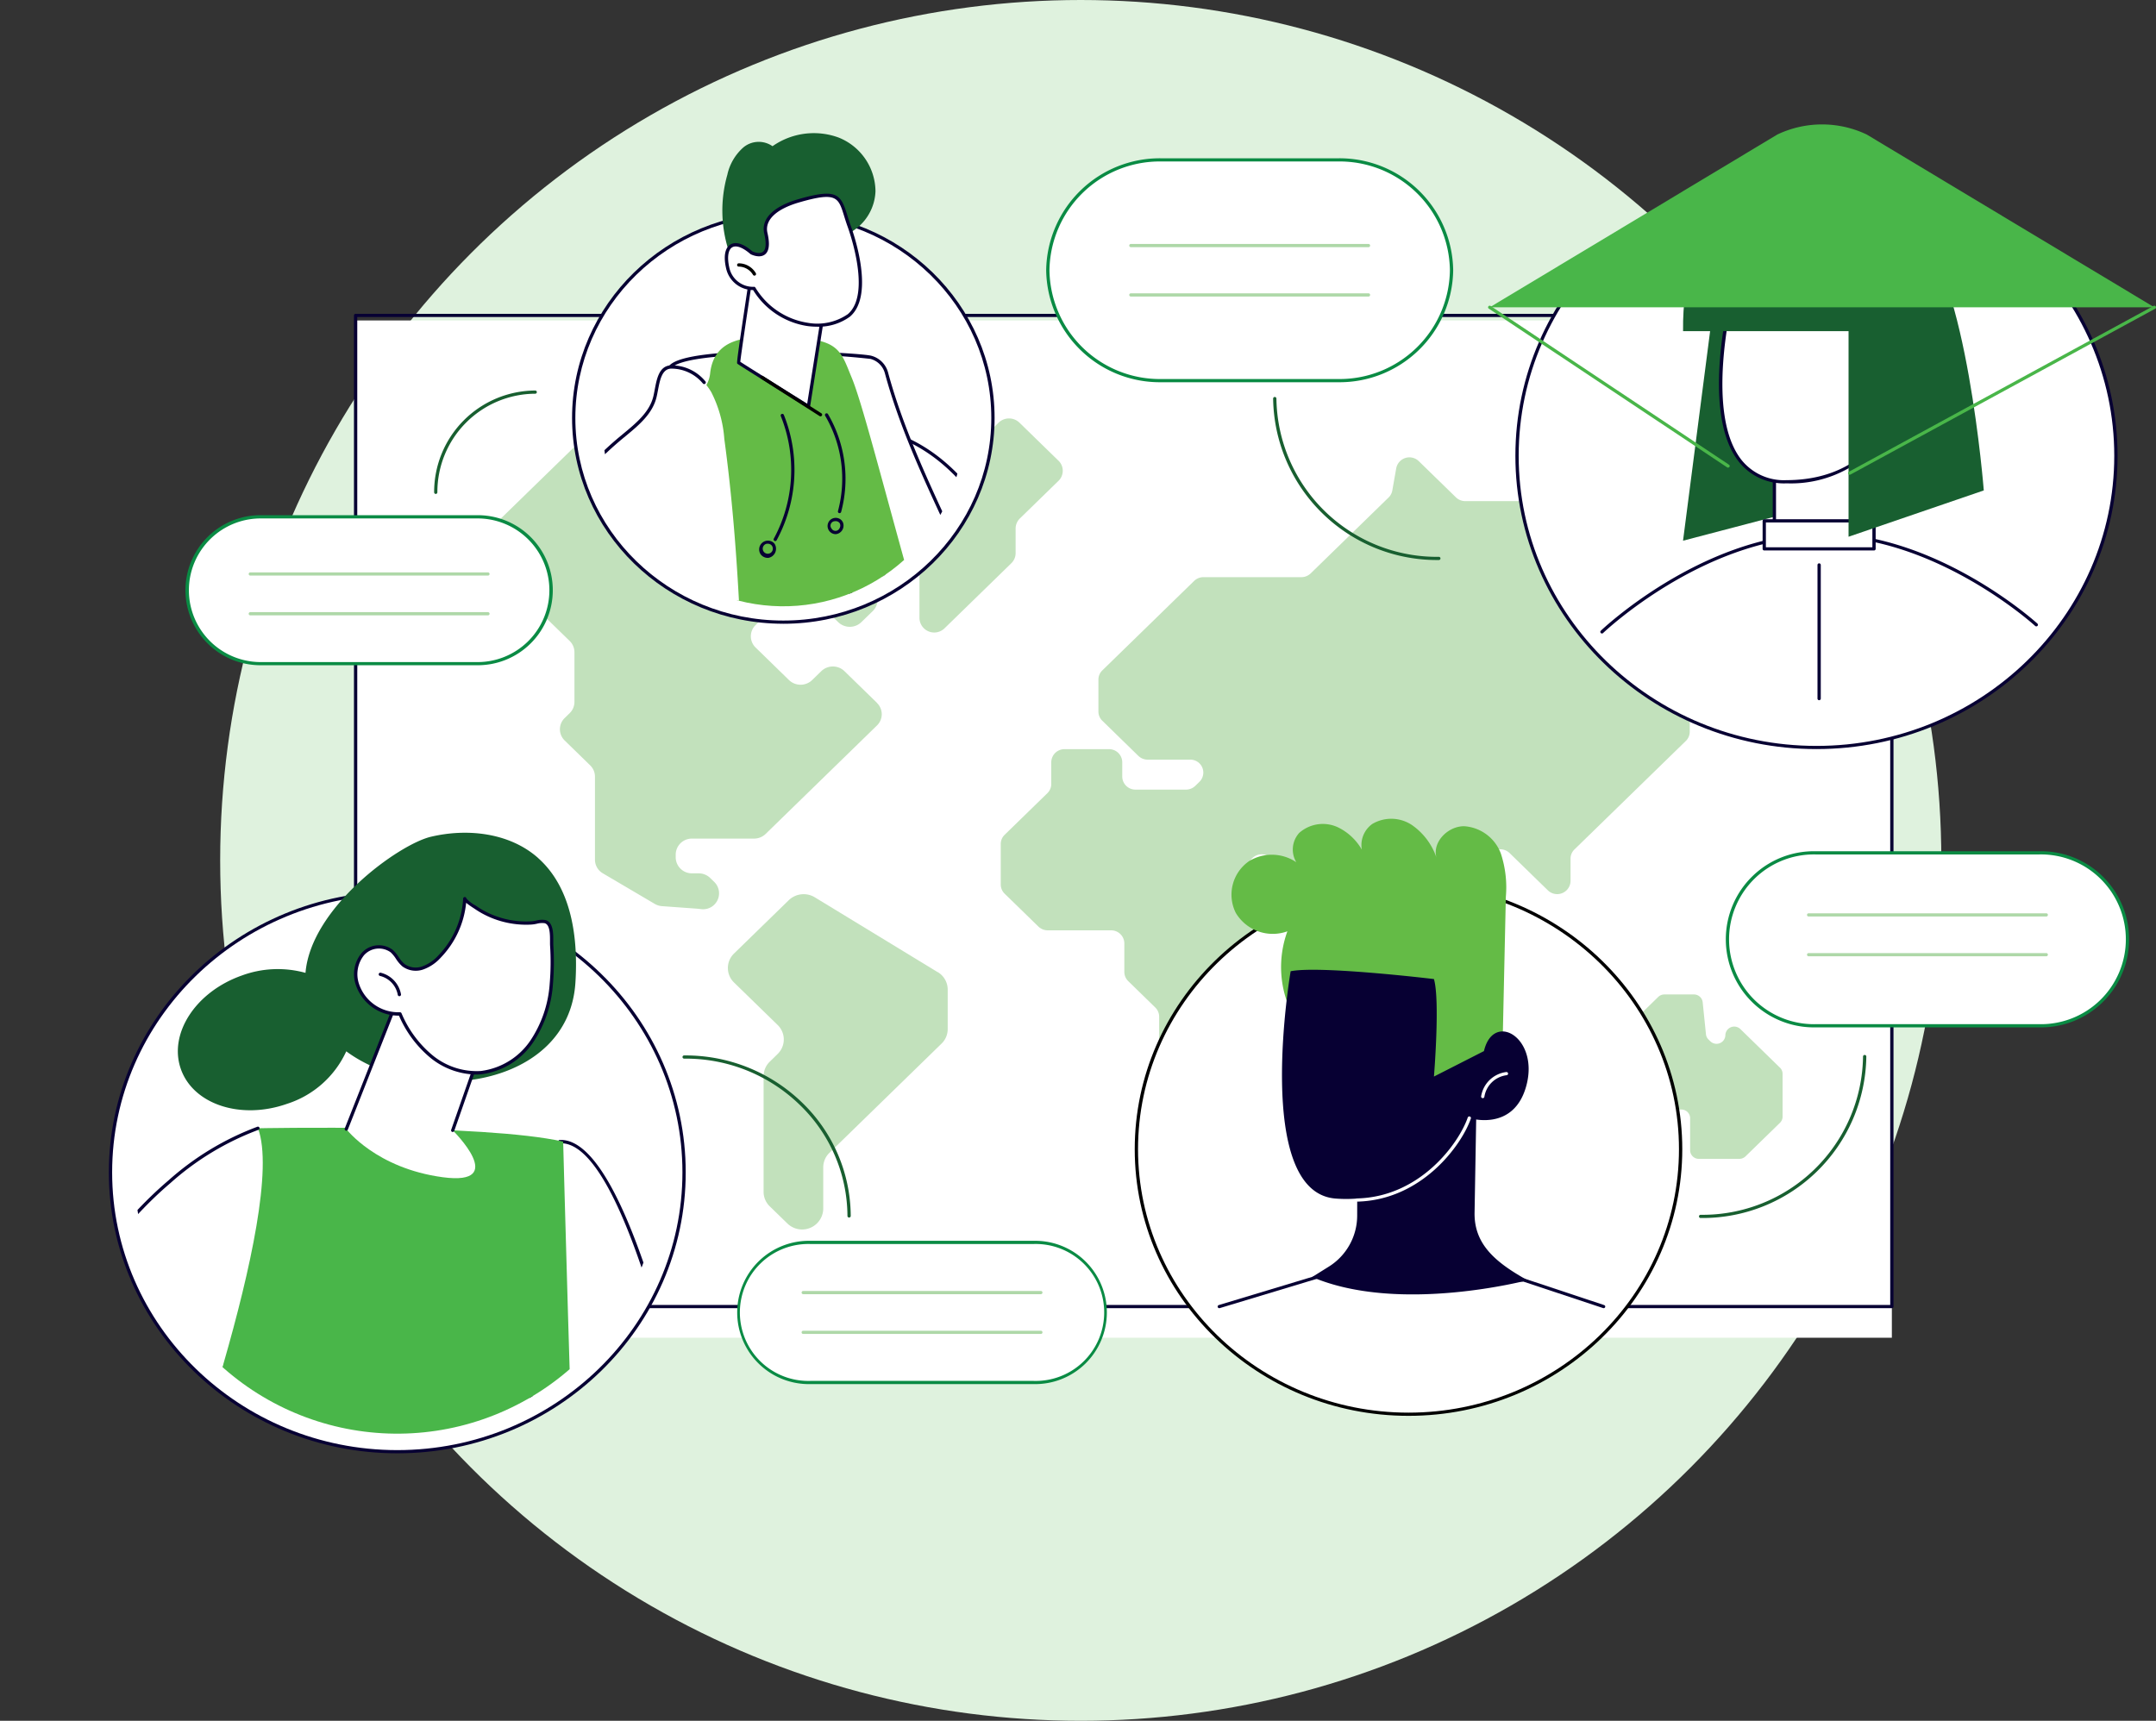
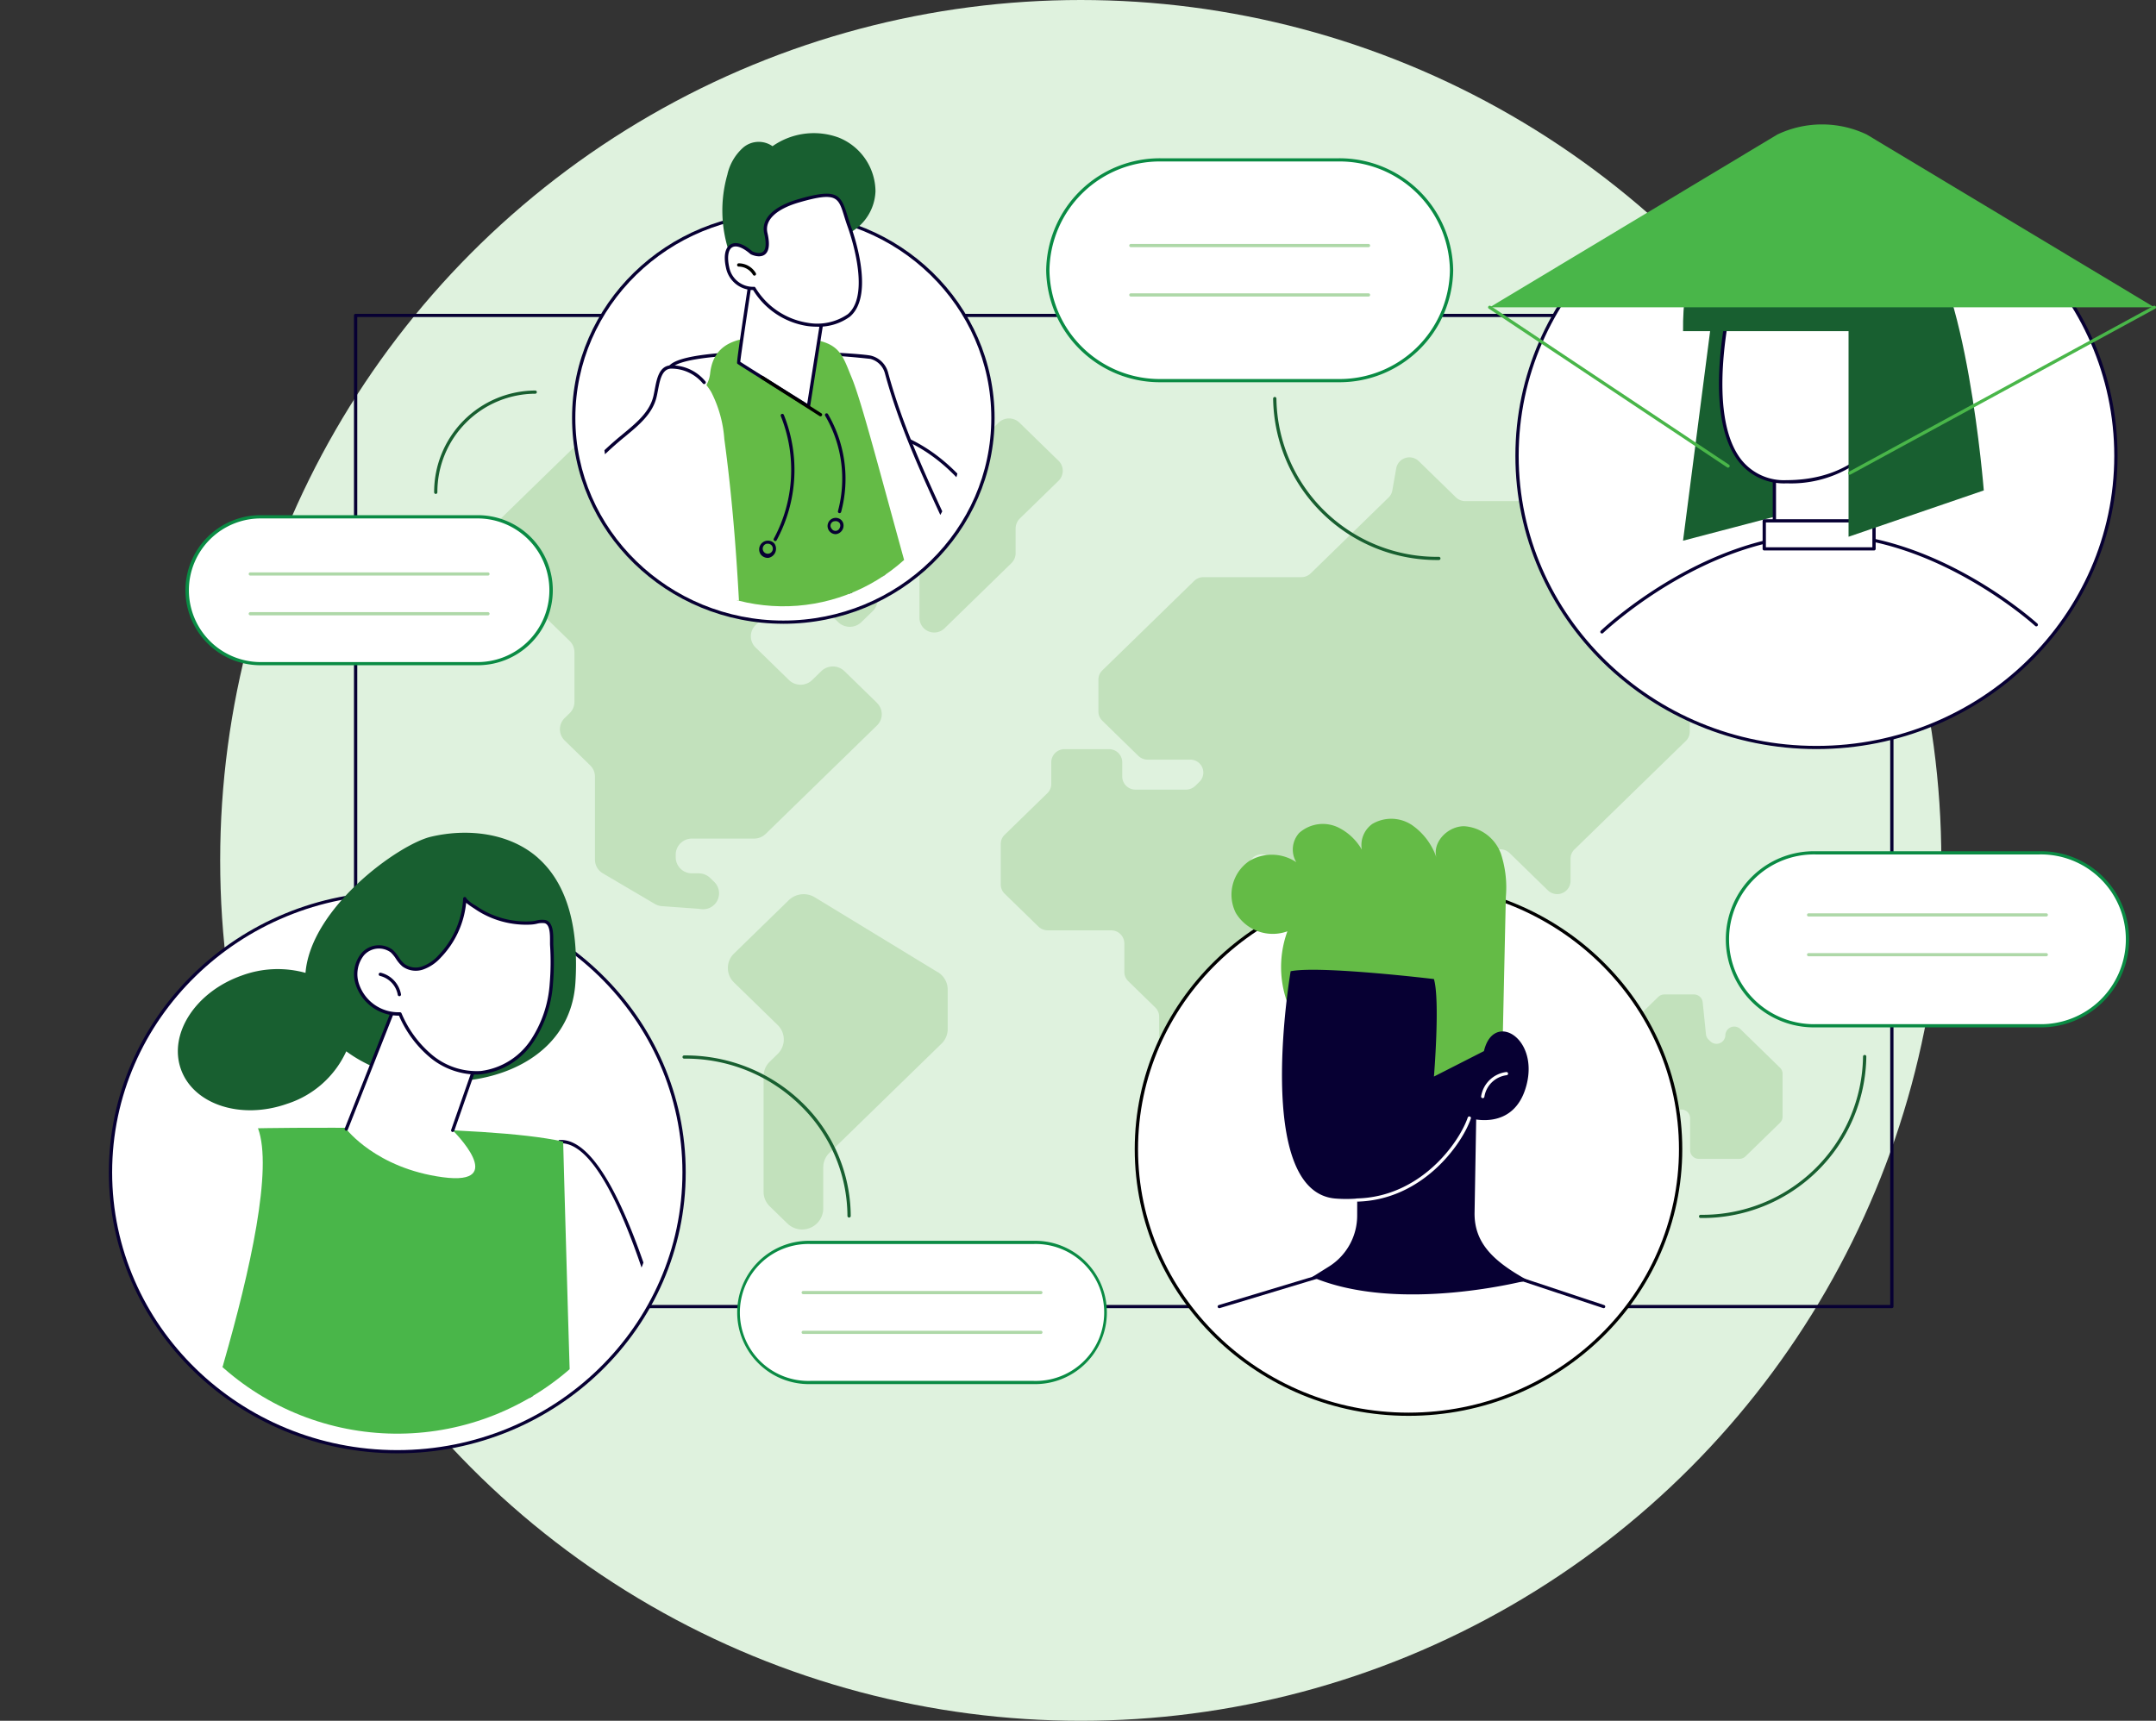
<svg xmlns="http://www.w3.org/2000/svg" id="CONEXOES" width="245.52" height="196" viewBox="0 0 245.52 196">
  <rect x="0" y="0" width="245.52" height="196" fill="#333333" stroke="none" />
  <defs>
    <clipPath id="clip-path">
      <rect id="Rectangle_25230" data-name="Rectangle 25230" width="245.52" height="181.828" fill="none" />
    </clipPath>
    <clipPath id="clip-path-2">
      <path id="Path_46364" data-name="Path 46364" d="M136.459,0V21.293a20.565,20.565,0,1,0,32.223.5V0Z" transform="translate(-131.81)" fill="none" />
    </clipPath>
    <clipPath id="clip-path-4">
      <path id="Path_46399" data-name="Path 46399" d="M32.757,145.58v33a29.915,29.915,0,1,0,47.969-7.222V145.58Z" transform="translate(-29.441 -145.58)" fill="none" />
    </clipPath>
  </defs>
  <circle id="Ellipse_231" data-name="Ellipse 231" cx="98" cy="98" r="98" transform="translate(25.073)" fill="#dff2de" />
  <g id="Group_75594" data-name="Group 75594" transform="translate(0 14.172)">
-     <rect id="Rectangle_25229" data-name="Rectangle 25229" width="174.943" height="115.87" transform="translate(40.497 22.327)" fill="#fff" />
    <g id="Group_75429" data-name="Group 75429">
      <g id="Group_75428" data-name="Group 75428" clip-path="url(#clip-path)">
        <path id="Path_46317" data-name="Path 46317" d="M252.538,155.772H77.595a.184.184,0,0,1-.187-.182V42.7a.184.184,0,0,1,.187-.182H252.538a.184.184,0,0,1,.187.182V155.59a.184.184,0,0,1-.187.182m-174.756-.364H252.351V42.88H77.782Z" transform="translate(-37.098 -20.945)" fill="#070033" />
        <path id="Path_46318" data-name="Path 46318" d="M306.649,75.621h-8.341a1.538,1.538,0,0,0-1.073.433L293.9,79.3a1.536,1.536,0,0,1-1.073.433H271.754a1.537,1.537,0,0,1-1.073-.433l-4.227-4.119a1.529,1.529,0,0,0-2.568.795l-.45,2.548a1.462,1.462,0,0,1-.422.794l-8.869,8.641a1.536,1.536,0,0,1-1.073.433H241.937a1.539,1.539,0,0,0-1.073.433L230.413,99.013a1.459,1.459,0,0,0-.444,1.045V103.7a1.459,1.459,0,0,0,.444,1.045l4.1,4a1.538,1.538,0,0,0,1.073.433h4.816a1.473,1.473,0,0,1,1.072,2.523l-.469.457a1.535,1.535,0,0,1-1.072.433H234.2a1.5,1.5,0,0,1-1.517-1.478v-1.651a1.5,1.5,0,0,0-1.517-1.478h-5.049a1.5,1.5,0,0,0-1.517,1.478v2.491a1.459,1.459,0,0,1-.444,1.045l-4.865,4.739a1.46,1.46,0,0,0-.444,1.045V123.4a1.46,1.46,0,0,0,.444,1.045l3.84,3.741a1.539,1.539,0,0,0,1.073.433h7.2a1.5,1.5,0,0,1,1.517,1.478v3.262a1.459,1.459,0,0,0,.444,1.045l3.075,3a1.457,1.457,0,0,1,.445,1.045v8.212a1.5,1.5,0,0,0,1.517,1.478h2.124a1.539,1.539,0,0,0,1.073-.433l7.233-7.047a1.459,1.459,0,0,0,.444-1.045v-5.131a1.459,1.459,0,0,1,.444-1.045l2.965-2.888a1.474,1.474,0,0,0-1.073-2.523,1.538,1.538,0,0,1-1.073-.433l-3.052-2.974a1.459,1.459,0,0,1-.444-1.045v-2.133a1.522,1.522,0,0,1,2.59-1.045l2.92,2.846a1.539,1.539,0,0,0,1.073.433h1.708a1.5,1.5,0,0,0,1.517-1.478v-.713a1.5,1.5,0,0,1,1.517-1.478h4.422a1.539,1.539,0,0,1,1.073.433l4,3.9a1.545,1.545,0,0,0,2.145,0l4.641-4.522a1.545,1.545,0,0,1,2.145,0l4.35,4.238a1.522,1.522,0,0,0,2.59-1.045v-2.56a1.459,1.459,0,0,1,.444-1.045l12.684-12.358a1.459,1.459,0,0,0,.445-1.045V99.9a1.5,1.5,0,0,0-1.517-1.478h-2.308a1.5,1.5,0,0,1-1.517-1.478V95.195a1.459,1.459,0,0,1,.444-1.045l3.008-2.931a1.522,1.522,0,0,1,2.59,1.045v1.621a1.459,1.459,0,0,0,.444,1.045l2.22,2.163a1.522,1.522,0,0,0,2.59-1.045V91.184a1.459,1.459,0,0,1,.445-1.045l4.015-3.912a1.459,1.459,0,0,0,.444-1.045V77.1a1.5,1.5,0,0,0-1.517-1.478" transform="translate(-104.884 -36.825)" fill="#c2e1bc" />
        <path id="Path_46319" data-name="Path 46319" d="M369.225,203.669l-4.511-4.4a1.008,1.008,0,0,0-1.714.692,1.007,1.007,0,0,1-1.714.692l-.206-.2a.967.967,0,0,1-.289-.594l-.375-3.658a1,1,0,0,0-1-.881H356.06a1.017,1.017,0,0,0-.71.287l-7.6,7.407a.964.964,0,0,0-.294.692v5.7a1.008,1.008,0,0,0,1.714.692l1.418-1.383a1.02,1.02,0,0,1,.71-.287h6.687a.992.992,0,0,1,1,.979v3.662a.991.991,0,0,0,1,.978h4.6a1.018,1.018,0,0,0,.71-.286l3.925-3.824a.965.965,0,0,0,.294-.692v-4.89a.964.964,0,0,0-.294-.692" transform="translate(-166.519 -96.224)" fill="#c2e1bc" />
        <path id="Path_46320" data-name="Path 46320" d="M183.067,181.693l-14-8.528a2.445,2.445,0,0,0-2.966.329l-6.233,6.074a2.294,2.294,0,0,0,0,3.3l4.967,4.84a2.294,2.294,0,0,1,0,3.3l-.9.881a2.308,2.308,0,0,0-.7,1.652v13.171a2.306,2.306,0,0,0,.7,1.651l2,1.945a2.406,2.406,0,0,0,4.093-1.651v-4.733a2.306,2.306,0,0,1,.7-1.651l12.773-12.445a2.3,2.3,0,0,0,.7-1.652v-4.507a2.323,2.323,0,0,0-1.127-1.981" transform="translate(-76.279 -85.133)" fill="#c2e1bc" />
        <path id="Path_46321" data-name="Path 46321" d="M148.336,100.773l-3.715-3.62a1.9,1.9,0,0,0-2.633,0l-1.045,1.018a1.9,1.9,0,0,1-2.633,0l-3.8-3.705a1.781,1.781,0,0,1,0-2.565l3.553-3.461a1.9,1.9,0,0,1,2.633,0l3.218,3.135a1.9,1.9,0,0,0,2.633,0l1.3-1.262a1.781,1.781,0,0,0,0-2.565L136.68,76.876a1.9,1.9,0,0,0-2.633,0l-4.472,4.357a1.9,1.9,0,0,1-2.633,0l-10.156-9.895a1.9,1.9,0,0,0-2.633,0l-12.5,12.175a1.781,1.781,0,0,0,0,2.565l2.048,1.995a1.781,1.781,0,0,1,0,2.565l-.437.426a1.808,1.808,0,0,0,1.316,3.1,1.888,1.888,0,0,0,1.316-.531l2.359-2.3a1.9,1.9,0,0,1,2.633,0l2.442,2.38a1.791,1.791,0,0,1,.546,1.283v5.664a1.79,1.79,0,0,1-.546,1.283l-.562.548a1.781,1.781,0,0,0,0,2.565l2.9,2.828a1.792,1.792,0,0,1,.545,1.283v9.464a1.8,1.8,0,0,0,.9,1.553l5.908,3.48a1.9,1.9,0,0,0,.826.257l4.069.294.357.041a1.814,1.814,0,0,0,1.534-3.084l-.469-.457a1.885,1.885,0,0,0-1.316-.531h-.752a1.839,1.839,0,0,1-1.862-1.814v-.33a1.839,1.839,0,0,1,1.862-1.814h7.062a1.888,1.888,0,0,0,1.316-.531l12.678-12.352a1.781,1.781,0,0,0,0-2.565" transform="translate(-48.46 -34.882)" fill="#c2e1bc" />
        <path id="Path_46322" data-name="Path 46322" d="M203.362,67.937l-4.443-4.329a1.706,1.706,0,0,0-2.368,0l-2.369,2.308a1.706,1.706,0,0,1-2.368,0l-5.407-5.268a1.706,1.706,0,0,0-2.368,0l-4.847,4.723a1.688,1.688,0,0,1-.828.441l-4.211.893a1.619,1.619,0,0,0-.827,2.748l2.945,2.869a1.706,1.706,0,0,0,2.368,0l6.852-6.676a1.706,1.706,0,0,1,2.368,0,1.6,1.6,0,0,1,0,2.307l-2.341,2.281a1.6,1.6,0,0,0,0,2.307l1.528,1.489a1.611,1.611,0,0,1,.491,1.154V85.877a1.681,1.681,0,0,0,2.859,1.154l7.6-7.406a1.609,1.609,0,0,0,.491-1.154v-2.8a1.611,1.611,0,0,1,.491-1.154l4.386-4.273a1.6,1.6,0,0,0,0-2.307" transform="translate(-82.831 -29.642)" fill="#c2e1bc" />
        <path id="Path_46323" data-name="Path 46323" d="M413.209,163.532H387.88a9.85,9.85,0,1,0,0,19.693h25.329a9.85,9.85,0,1,0,0-19.693" transform="translate(-181.05 -80.562)" fill="#fff" />
        <path id="Path_46324" data-name="Path 46324" d="M413.037,183.23H387.708a10.032,10.032,0,1,1,0-20.057h25.329a10.032,10.032,0,1,1,0,20.057m-25.329-19.693a9.668,9.668,0,1,0,0,19.329h25.329a9.668,9.668,0,1,0,0-19.329Z" transform="translate(-180.879 -80.386)" fill="#0a8b44" />
        <path id="Path_46325" data-name="Path 46325" d="M371.715,227.474a.182.182,0,1,1,0-.364,18.285,18.285,0,0,0,18.5-18.022.187.187,0,0,1,.374,0,18.655,18.655,0,0,1-18.871,18.386" transform="translate(-178.057 -102.915)" fill="#185f30" />
        <path id="Path_46326" data-name="Path 46326" d="M422.407,177.466H395.341a.182.182,0,1,1,0-.364h27.066a.182.182,0,1,1,0,.364" transform="translate(-189.38 -87.248)" fill="#aed8a8" />
        <path id="Path_46327" data-name="Path 46327" d="M422.407,186.394H395.341a.182.182,0,1,1,0-.364h27.066a.182.182,0,1,1,0,.364" transform="translate(-189.38 -91.646)" fill="#aed8a8" />
        <path id="Path_46328" data-name="Path 46328" d="M73.794,88.09H49.508a8.363,8.363,0,1,0,0,16.721H73.794a8.363,8.363,0,1,0,0-16.721" transform="translate(-19.615 -43.397)" fill="#fff" />
        <path id="Path_46329" data-name="Path 46329" d="M73.621,104.817H49.335a8.546,8.546,0,1,1,0-17.086H73.621a8.546,8.546,0,1,1,0,17.086M49.335,88.1a8.181,8.181,0,1,0,0,16.357H73.621a8.181,8.181,0,1,0,0-16.357Z" transform="translate(-19.442 -43.22)" fill="#0a8b44" />
        <path id="Path_46330" data-name="Path 46330" d="M95.126,71.516a.185.185,0,0,1-.187-.179,11.565,11.565,0,0,1,11.513-11.6h0a.182.182,0,1,1,0,.364,11.2,11.2,0,0,0-11.145,11.23.185.185,0,0,1-.184.185Z" transform="translate(-45.5 -29.428)" fill="#185f30" />
        <path id="Path_46331" data-name="Path 46331" d="M81.629,100.929H54.563a.182.182,0,1,1,0-.364H81.629a.182.182,0,1,1,0,.364" transform="translate(-26.06 -49.542)" fill="#aed8a8" />
        <path id="Path_46332" data-name="Path 46332" d="M81.629,109.857H54.563a.182.182,0,1,1,0-.364H81.629a.182.182,0,1,1,0,.364" transform="translate(-26.06 -53.941)" fill="#aed8a8" />
        <path id="Path_46333" data-name="Path 46333" d="M262.212,7.956H242.044a12.742,12.742,0,0,0-12.9,12.573,12.741,12.741,0,0,0,12.9,12.572h20.168a12.742,12.742,0,0,0,12.9-12.572,12.742,12.742,0,0,0-12.9-12.573" transform="translate(-109.817 -3.919)" fill="#fff" />
        <path id="Path_46334" data-name="Path 46334" d="M262.039,33.108H241.871A12.941,12.941,0,0,1,228.78,20.353,12.941,12.941,0,0,1,241.871,7.6h20.168A12.941,12.941,0,0,1,275.13,20.353a12.941,12.941,0,0,1-13.091,12.755M241.871,7.962a12.572,12.572,0,0,0-12.718,12.391,12.571,12.571,0,0,0,12.718,12.39h20.168a12.571,12.571,0,0,0,12.717-12.39A12.571,12.571,0,0,0,262.039,7.962Z" transform="translate(-109.644 -3.743)" fill="#0a8b44" />
        <path id="Path_46335" data-name="Path 46335" d="M297.282,79.761a18.655,18.655,0,0,1-18.871-18.386.187.187,0,0,1,.374,0,18.285,18.285,0,0,0,18.5,18.022.182.182,0,1,1,0,.364" transform="translate(-133.43 -30.146)" fill="#185f30" />
        <path id="Path_46336" data-name="Path 46336" d="M274.19,27.2H247.124a.182.182,0,1,1,0-.364H274.19a.182.182,0,1,1,0,.364" transform="translate(-118.346 -13.221)" fill="#aed8a8" />
        <path id="Path_46337" data-name="Path 46337" d="M274.19,38.283H247.124a.182.182,0,1,1,0-.364H274.19a.182.182,0,1,1,0,.364" transform="translate(-118.346 -18.68)" fill="#aed8a8" />
        <path id="Path_46338" data-name="Path 46338" d="M195.108,250.988H169.779a7.98,7.98,0,1,0,0,15.954h25.329a7.98,7.98,0,1,0,0-15.954" transform="translate(-77.444 -123.647)" fill="#fff" />
        <path id="Path_46339" data-name="Path 46339" d="M194.936,266.947H169.606a8.162,8.162,0,1,1,0-16.318h25.329a8.162,8.162,0,1,1,0,16.318m-25.329-15.954a7.8,7.8,0,1,0,0,15.59h25.329a7.8,7.8,0,1,0,0-15.59Z" transform="translate(-77.272 -123.47)" fill="#0a8b44" />
        <path id="Path_46340" data-name="Path 46340" d="M168.217,227.473a.185.185,0,0,1-.187-.181,17.679,17.679,0,0,0-5.492-12.713,18.626,18.626,0,0,0-13-5.206c-.037,0-.077,0-.11,0a.182.182,0,1,1,0-.364,19.043,19.043,0,0,1,13.375,5.311,18.037,18.037,0,0,1,5.6,12.97.185.185,0,0,1-.186.183Z" transform="translate(-71.524 -102.966)" fill="#185f30" />
        <path id="Path_46341" data-name="Path 46341" d="M202.541,262.251H175.475a.182.182,0,1,1,0-.364h27.066a.182.182,0,1,1,0,.364" transform="translate(-84.008 -129.016)" fill="#aed8a8" />
        <path id="Path_46342" data-name="Path 46342" d="M202.541,271.179H175.475a.182.182,0,1,1,0-.364h27.066a.182.182,0,1,1,0,.364" transform="translate(-84.008 -133.414)" fill="#aed8a8" />
        <path id="Path_46343" data-name="Path 46343" d="M173.2,43.315c0,12.845-10.688,23.258-23.871,23.258S125.459,56.16,125.459,43.315s10.687-23.258,23.871-23.258S173.2,30.47,173.2,43.315" transform="translate(-60.127 -9.881)" fill="#fff" />
        <path id="Path_46344" data-name="Path 46344" d="M149.158,66.578c-13.266,0-24.058-10.515-24.058-23.44S135.892,19.7,149.158,19.7s24.058,10.515,24.058,23.44-10.792,23.44-24.058,23.44m0-46.516c-13.059,0-23.684,10.352-23.684,23.076S136.1,66.214,149.158,66.214s23.684-10.352,23.684-23.076-10.625-23.076-23.684-23.076" transform="translate(-59.955 -9.704)" fill="#070033" />
      </g>
    </g>
    <g id="Group_75431" data-name="Group 75431" transform="translate(68.639)">
      <g id="Group_75430" data-name="Group 75430" clip-path="url(#clip-path-2)">
        <path id="Path_46345" data-name="Path 46345" d="M184.556,66.348s10.859-1.814,18.02,12.983,9.137,33.936,9.137,33.936l-13.578,2.963Z" transform="translate(-157.089 -31.764)" fill="#fff" />
        <path id="Path_46346" data-name="Path 46346" d="M197.963,116.242a.187.187,0,0,1-.18-.138L184.2,66.222a.19.19,0,0,1,.023-.15.187.187,0,0,1,.127-.084,13.218,13.218,0,0,1,6.423.953c3.325,1.286,8.07,4.435,11.8,12.133,7.094,14.657,9.135,33.806,9.155,34a.187.187,0,0,1-.146.2L198,116.237a.179.179,0,0,1-.04,0m-13.341-49.91,13.475,49.5,13.24-2.89c-.216-1.913-2.388-19.836-9.1-33.707-3.673-7.589-8.333-10.686-11.595-11.948a13.571,13.571,0,0,0-6.02-.958" transform="translate(-156.917 -31.589)" fill="#070033" />
        <path id="Path_46347" data-name="Path 46347" d="M169.336,50.477a2.491,2.491,0,0,1,1.776,1.764c3.421,12.685,11.35,23.91,14.277,36.741a13.511,13.511,0,0,1,.209,6.788,10.441,10.441,0,0,1-3.6,5,31.145,31.145,0,0,1-5.343,3.239c-2.566-5.8-4.623-11.812-6.677-17.814a148.936,148.936,0,0,1-5.242-17.665c-.88-4.214-14.829-3.839-14.707-8.148.034-1.224-4.348-7.815-3.53-8.817,1.959-2.4,21.149-1.534,22.834-1.094" transform="translate(-138.803 -23.943)" fill="#fff" />
        <path id="Path_46348" data-name="Path 46348" d="M176.488,104.031a.182.182,0,0,1-.062-.01.187.187,0,0,1-.109-.1c-2.571-5.813-4.661-11.921-6.683-17.829A149.789,149.789,0,0,1,164.387,68.4c-.407-1.949-3.94-2.906-7.358-3.832-3.815-1.034-7.42-2.011-7.353-4.36a14.843,14.843,0,0,0-1.528-3.417c-1.521-2.918-2.478-4.878-1.96-5.513,2.066-2.528,21.491-1.557,23.026-1.156a2.685,2.685,0,0,1,1.91,1.9c1.618,6,4.3,11.777,6.885,17.362,2.877,6.205,5.851,12.622,7.395,19.386a13.771,13.771,0,0,1,.206,6.883,10.59,10.59,0,0,1-3.659,5.1,31.363,31.363,0,0,1-5.375,3.26.194.194,0,0,1-.086.021M158.513,49.976l-.659,0c-6.458.035-10.6.6-11.376,1.541-.4.491,1.045,3.267,2,5.1.984,1.888,1.586,3.071,1.571,3.6-.058,2.055,3.569,3.038,7.077,3.988,3.526.956,7.172,1.944,7.626,4.116a149.423,149.423,0,0,0,5.236,17.642c2,5.838,4.063,11.873,6.591,17.616a30.086,30.086,0,0,0,5.135-3.127,10.225,10.225,0,0,0,3.536-4.912,13.444,13.444,0,0,0-.212-6.694c-1.535-6.726-4.5-13.124-7.369-19.312-2.6-5.6-5.28-11.39-6.907-17.421a2.311,2.311,0,0,0-1.643-1.632,83.437,83.437,0,0,0-10.607-.512" transform="translate(-138.633 -23.774)" fill="#070033" />
        <path id="Path_46349" data-name="Path 46349" d="M160.228,93.437l16.185-.057a2.144,2.144,0,0,0,2.067-2.714c-.868-3.138-2.456-8.87-4.588-16.532-3.3-11.874-5.438-20.236-6.592-23.012s-1.357-4.277-6.062-4.487c-4.338-.193-9.549-.858-10.062,4.041a3.421,3.421,0,0,1-1.386,2.377l-3.08,2.282Z" transform="translate(-138.951 -22.283)" fill="#64bb46" />
        <path id="Path_46350" data-name="Path 46350" d="M169.362,77.8a.187.187,0,0,1-.164-.277,16.467,16.467,0,0,0,.8-13.95.187.187,0,1,1,.346-.141,16.847,16.847,0,0,1-.822,14.27.188.188,0,0,1-.165.1" transform="translate(-149.717 -30.343)" fill="#070033" />
        <path id="Path_46351" data-name="Path 46351" d="M166.9,92.976a1.011,1.011,0,0,1-.779-.4,1,1,0,0,1,1.513-1.29.172.172,0,0,1,.03.045.182.182,0,0,1,.039.039,1.055,1.055,0,0,1-.683,1.6.837.837,0,0,1-.12.008m.013-1.617a.791.791,0,0,0-.147.014.576.576,0,1,0,.633.218.163.163,0,0,1-.018-.03.155.155,0,0,1-.026-.023.592.592,0,0,0-.443-.179" transform="translate(-148.135 -43.605)" fill="#070033" />
        <path id="Path_46352" data-name="Path 46352" d="M182.061,74.552a.183.183,0,0,1-.05-.007.187.187,0,0,1-.13-.23,14.209,14.209,0,0,0-1.461-10.862.187.187,0,0,1,.321-.191,14.588,14.588,0,0,1,1.5,11.153.188.188,0,0,1-.18.137" transform="translate(-155.094 -30.275)" fill="#070033" />
        <path id="Path_46353" data-name="Path 46353" d="M181.85,87.912a.929.929,0,1,1,.717-1.546.185.185,0,0,1,.037.074.189.189,0,0,1,.057.061.982.982,0,0,1-.767,1.41h-.044m.015-1.481a.7.7,0,0,0-.1.007.508.508,0,0,0-.365.838.508.508,0,0,0,.913-.05.56.56,0,0,0,.022-.539.185.185,0,0,1-.019-.047.168.168,0,0,1-.038-.034.536.536,0,0,0-.415-.174" transform="translate(-155.341 -41.243)" fill="#070033" />
        <path id="Path_46354" data-name="Path 46354" d="M101.5,120.055c-.57-8.866-.657-17.75.772-26.5,2.012-12.31,7.34-24.5,16.934-32.476,1.574-1.309,3.36-2.658,3.835-4.649.32-1.338.386-3.266,1.758-3.386,0,0,2.76-.306,4.659,2.872a13.886,13.886,0,0,1,1.484,5.329c1.629,11.963,1.982,24.058,2.332,36.126a9.973,9.973,0,0,1-.62,4.69c-1.182,2.426-4.108,3.475-6.8,3.661s-8.093.073-8.093.073q.087,6.13-.119,12.259a18.812,18.812,0,0,1-16.141,2" transform="translate(-117.098 -25.42)" fill="#fff" />
        <path id="Path_46355" data-name="Path 46355" d="M107.359,121.045a19.443,19.443,0,0,1-6.089-.986.186.186,0,0,1-.128-.165c-.7-10.817-.457-19,.774-26.538,2.251-13.773,8.287-25.346,17-32.589l.346-.286c1.475-1.218,3-2.477,3.428-4.263.057-.238.105-.493.156-.762.236-1.245.5-2.655,1.767-2.767a4.981,4.981,0,0,1,4,1.816.187.187,0,1,1-.278.25,4.672,4.672,0,0,0-3.682-1.693c-.986.087-1.215,1.3-1.437,2.464-.052.274-.1.533-.16.78-.456,1.908-2.03,3.207-3.553,4.464l-.345.285c-8.642,7.186-14.632,18.679-16.868,32.362-1.222,7.478-1.462,15.6-.779,26.328a18.621,18.621,0,0,0,15.78-1.963c.134-4.041.172-8.129.115-12.152a.187.187,0,0,1,.055-.135.2.2,0,0,1,.136-.055c.054,0,5.423.11,8.077-.072,3.183-.22,5.667-1.549,6.645-3.557a9.847,9.847,0,0,0,.6-4.6.187.187,0,0,1,.181-.192.2.2,0,0,1,.193.181,10.135,10.135,0,0,1-.639,4.778c-1.5,3.069-5.363,3.656-6.956,3.765-2.382.164-6.926.095-7.916.077.054,4,.012,8.061-.122,12.076a.187.187,0,0,1-.087.152,19.227,19.227,0,0,1-8.667,2.938q-.766.065-1.544.065" transform="translate(-116.928 -25.246)" fill="#070033" />
        <path id="Path_46356" data-name="Path 46356" d="M132.836,125.838h0a.187.187,0,0,1-.184-.19A87.165,87.165,0,0,1,138.222,96.4a.187.187,0,1,1,.35.131,86.8,86.8,0,0,0-5.55,29.126.187.187,0,0,1-.187.184" transform="translate(-132.212 -46.141)" />
        <path id="Path_46357" data-name="Path 46357" d="M158.543,6.575a5.8,5.8,0,0,1,1.806-3.045,2.73,2.73,0,0,1,3.325-.143A8.192,8.192,0,0,1,171.2,2.4a6.658,6.658,0,0,1,4.2,6.117,5.628,5.628,0,0,1-4.836,5.364,5.792,5.792,0,0,1-4.856,4.367c-2.074.321-6.092-.372-6.916-2.622a14.917,14.917,0,0,1-.244-9.052" transform="translate(-144.341 -0.906)" fill="#185f30" />
        <path id="Path_46358" data-name="Path 46358" d="M171.187,36.995l-1.717,10.86s-7.892-4.909-7.95-4.987,1.345-9.318,1.345-9.318,1.825-3.054,8.322,3.445" transform="translate(-146.048 -15.736)" fill="#fff" />
        <path id="Path_46359" data-name="Path 46359" d="M169.313,47.87a.188.188,0,0,1-.1-.028c-7.922-4.928-7.973-5-8-5.034-.063-.084-.1-.14,1.309-9.457a.186.186,0,0,1,.024-.068,1.913,1.913,0,0,1,1.417-.787c1.218-.152,3.458.454,7.2,4.2a.185.185,0,0,1,.053.161L169.5,47.712a.188.188,0,0,1-.184.158M161.554,42.6c.6.4,4.712,2.965,7.618,4.774l1.658-10.487c-3.592-3.574-5.688-4.162-6.82-4.022a1.6,1.6,0,0,0-1.124.581c-.515,3.392-1.262,8.418-1.332,9.154" transform="translate(-145.89 -15.564)" fill="#070033" />
        <path id="Path_46360" data-name="Path 46360" d="M172.8,18.933s2.946,7.762,0,10.262c-1.748,1.483-7.272,2.261-10.8-3.077a2.973,2.973,0,0,1-3-2.381c-.558-2.5.691-3.443,2.713-1.684,0,0,2.445,1.245,1.641-2.221-.35-1.51.94-2.886,3.763-3.7,5.107-1.474,4.633-.185,5.692,2.8" transform="translate(-144.773 -7.438)" fill="#fff" />
        <path id="Path_46361" data-name="Path 46361" d="M168.985,30.3a8,8,0,0,1-1.128-.08,8.807,8.807,0,0,1-6.133-4.093,3.149,3.149,0,0,1-3.086-2.527c-.3-1.323-.109-2.293.51-2.662s1.489-.083,2.489.781c.123.058.82.361,1.21.054.347-.272.4-.99.145-2.076-.386-1.667,1.033-3.1,3.893-3.922,4.383-1.265,4.824-.572,5.559,1.808.1.332.219.708.361,1.109.132.349,2.952,7.918-.056,10.469a6.054,6.054,0,0,1-3.764,1.14m-7.161-4.547a.186.186,0,0,1,.156.084,8.471,8.471,0,0,0,5.93,4.012,6.138,6.138,0,0,0,4.6-.975c2.814-2.387-.024-9.976-.053-10.053v0c-.145-.408-.263-.789-.367-1.125-.659-2.137-.859-2.783-5.1-1.559-2.644.763-3.968,2.031-3.632,3.479.291,1.256.2,2.082-.28,2.455-.615.482-1.587,0-1.628-.025a.157.157,0,0,1-.038-.026c-.863-.751-1.618-1.028-2.07-.758s-.591,1.121-.337,2.26a2.757,2.757,0,0,0,2.812,2.235h.009" transform="translate(-144.602 -7.263)" fill="#070033" />
        <path id="Path_46362" data-name="Path 46362" d="M163.163,31.782a.188.188,0,0,1-.162-.094,1.914,1.914,0,0,0-1.615-.935.02.02,0,0,1-.008,0,.187.187,0,0,1,0-.374h.008a2.268,2.268,0,0,1,1.939,1.124.187.187,0,0,1-.162.28" transform="translate(-145.891 -14.559)" />
        <path id="Path_46363" data-name="Path 46363" d="M173.135,59.595a.187.187,0,0,1-.1-.029l-6.651-4.247a.187.187,0,1,1,.2-.316l6.652,4.247a.187.187,0,0,1-.1.345" transform="translate(-148.338 -26.346)" />
      </g>
    </g>
    <g id="Group_75433" data-name="Group 75433">
      <g id="Group_75432" data-name="Group 75432" clip-path="url(#clip-path)">
        <path id="Path_46365" data-name="Path 46365" d="M399.948,42.133c0,18.349-15.267,33.223-34.1,33.223s-34.1-14.874-34.1-33.223S347.016,8.91,365.848,8.91s34.1,14.874,34.1,33.223" transform="translate(-158.993 -4.389)" fill="#fff" />
        <path id="Path_46366" data-name="Path 46366" d="M365.676,75.361c-18.906,0-34.286-14.985-34.286-33.405S346.771,8.551,365.676,8.551s34.286,14.985,34.286,33.405-15.381,33.405-34.286,33.405m0-66.446c-18.7,0-33.912,14.822-33.912,33.041S346.977,75,365.676,75s33.912-14.822,33.912-33.041S384.376,8.915,365.676,8.915" transform="translate(-158.821 -4.213)" fill="#070033" />
        <path id="Path_46367" data-name="Path 46367" d="M371.4,41.723l-3.349,25.919,17.123-4.49.032-22.093Z" transform="translate(-176.391 -20.227)" fill="#185f30" />
        <path id="Path_46368" data-name="Path 46368" d="M350.151,103.187a.186.186,0,0,1-.133-.054.178.178,0,0,1,0-.257c.111-.108,11.275-10.725,24.609-11.106s25,10.186,25.113,10.293a.179.179,0,0,1,.007.257.19.19,0,0,1-.264.008c-.115-.106-11.663-10.572-24.846-10.193s-24.247,10.894-24.357,11a.188.188,0,0,1-.131.053" transform="translate(-167.723 -45.205)" fill="#070033" />
        <rect id="Rectangle_25231" data-name="Rectangle 25231" width="10.194" height="11.556" transform="translate(202.062 35.859)" fill="#fff" />
        <path id="Path_46369" data-name="Path 46369" d="M398.049,82.238H387.855a.184.184,0,0,1-.187-.182V70.5a.185.185,0,0,1,.187-.182h10.194a.185.185,0,0,1,.187.182V82.056a.184.184,0,0,1-.187.182m-10.007-.364h9.82V70.682h-9.82Z" transform="translate(-185.793 -34.641)" fill="#070033" />
        <rect id="Rectangle_25232" data-name="Rectangle 25232" width="12.5" height="3.192" transform="translate(200.909 45.151)" fill="#fff" />
        <path id="Path_46370" data-name="Path 46370" d="M398.14,92.19h-12.5a.184.184,0,0,1-.187-.182V88.815a.185.185,0,0,1,.187-.182h12.5a.184.184,0,0,1,.187.182v3.192a.184.184,0,0,1-.187.182m-12.314-.364h12.127V89H385.827Z" transform="translate(-184.731 -43.664)" fill="#070033" />
        <path id="Path_46371" data-name="Path 46371" d="M377.746,36.714s-5.91,22.127,6.091,22.072c12.718-.059,14.115-13.1,14.115-13.1l-1-8.971Z" transform="translate(-180.34 -18.087)" fill="#fff" />
        <path id="Path_46372" data-name="Path 46372" d="M383.606,58.791a6.549,6.549,0,0,1-5.406-2.422c-4.539-5.692-.974-19.3-.82-19.878a.186.186,0,0,1,.181-.136h19.2a.185.185,0,0,1,.186.162l1,8.972a.16.16,0,0,1,0,.039,18.382,18.382,0,0,1-2.312,6.6,13.275,13.275,0,0,1-11.988,6.663h-.046m-5.9-22.072c-.367,1.46-3.4,14.172.788,19.427a6.192,6.192,0,0,0,5.112,2.281h.043c5.2-.024,9.129-2.2,11.666-6.482a18.021,18.021,0,0,0,2.262-6.437l-.982-8.789Z" transform="translate(-180.154 -17.91)" fill="#070033" />
        <path id="Path_46373" data-name="Path 46373" d="M369.864,23.449s-1.888,3.432-1.81,9.941H386.9V56.809L402.3,51.533s-1.949-24.775-7.738-29.711-24.7,1.627-24.7,1.627" transform="translate(-176.391 -9.845)" fill="#185f30" />
        <path id="Path_46374" data-name="Path 46374" d="M401.465,20.831H325.779L358.527,1.152a11.842,11.842,0,0,1,10.189,0Z" transform="translate(-156.132 0)" fill="#49b649" />
        <path id="Path_46375" data-name="Path 46375" d="M404.333,59.95a.188.188,0,0,1-.164-.093.18.18,0,0,1,.072-.248l34.69-18.886a.19.19,0,0,1,.255.07.18.18,0,0,1-.072.248l-34.69,18.885a.192.192,0,0,1-.091.023" transform="translate(-193.689 -20.05)" fill="#49b649" />
        <path id="Path_46376" data-name="Path 46376" d="M352.745,59.141a.187.187,0,0,1-.105-.032L325.5,41.031a.179.179,0,0,1-.049-.253.19.19,0,0,1,.26-.048l27.139,18.078a.179.179,0,0,1,.049.253.189.189,0,0,1-.155.079" transform="translate(-155.959 -20.05)" fill="#49b649" />
-         <path id="Path_46377" data-name="Path 46377" d="M397.643,114.13a.185.185,0,0,1-.187-.182V98.728a.187.187,0,0,1,.374,0v15.219a.185.185,0,0,1-.187.182" transform="translate(-190.484 -48.548)" fill="#070033" />
        <path id="Path_46378" data-name="Path 46378" d="M310.485,200.732c0,16.675-13.874,30.193-30.989,30.193s-30.989-13.518-30.989-30.193,13.874-30.193,30.989-30.193,30.989,13.518,30.989,30.193" transform="translate(-119.099 -84.014)" fill="#fff" />
        <path id="Path_46379" data-name="Path 46379" d="M279.324,230.93c-17.191,0-31.176-13.626-31.176-30.375s13.985-30.375,31.176-30.375S310.5,183.806,310.5,200.555s-13.986,30.375-31.176,30.375m0-60.385c-16.984,0-30.8,13.463-30.8,30.011s13.818,30.01,30.8,30.01,30.8-13.463,30.8-30.01-13.818-30.011-30.8-30.011" transform="translate(-118.927 -83.837)" />
        <path id="Path_46380" data-name="Path 46380" d="M271.343,160.671a4.98,4.98,0,0,1,5.33.151,2.819,2.819,0,0,1,.331-3.334,4.05,4.05,0,0,1,4.577-.559,6.334,6.334,0,0,1,2.556,2.463,2.954,2.954,0,0,1,1.2-2.932,4.245,4.245,0,0,1,4.512.132,7.436,7.436,0,0,1,2.786,3.7c-.491-1.749,1.284-3.57,3.145-3.57a4.794,4.794,0,0,1,4.183,3.1,12.292,12.292,0,0,1,.573,4.959q-.188,8.558-.375,17.116c-.052,2.364-.117,3.86-2.119,5.468a9.192,9.192,0,0,1-5.75,1.921c-3.346-.027-6.493-1.584-9.195-3.507a20.944,20.944,0,0,1-6.749-7.4,11.906,11.906,0,0,1-.688-9.687,4.9,4.9,0,0,1-5.884-2.111,4.642,4.642,0,0,1,1.57-5.914" transform="translate(-129.055 -76.788)" fill="#64bb46" />
        <path id="Path_46381" data-name="Path 46381" d="M305.669,218.368l-.227,13.153c-.06,3.541,2.279,5.595,5.854,7.607a1.007,1.007,0,0,0,.292.067s-14.668,3.913-24.643-.335l1.868-1.167a6.86,6.86,0,0,0,3.26-5.8l.009-4.667Z" transform="translate(-137.521 -107.577)" fill="#070033" />
        <path id="Path_46382" data-name="Path 46382" d="M297.652,190.835s-13.012-1.561-16.318-.89c0,0-4.307,25.1,5.085,25.888a15.258,15.258,0,0,0,15.256-9.169s5.119,1.656,6.523-3.771-3.779-8.418-4.851-3.852l-5.694,2.9s.711-8.661,0-11.1" transform="translate(-134.359 -93.492)" fill="#070033" />
        <path id="Path_46383" data-name="Path 46383" d="M296.628,232.406a.182.182,0,1,1,0-.364c7.18-.185,11.58-6.288,12.586-9.215a.189.189,0,0,1,.237-.115.181.181,0,0,1,.118.23c-1.033,3.006-5.553,9.274-12.931,9.464Z" transform="translate(-142.071 -109.712)" fill="#fff" />
        <path id="Path_46384" data-name="Path 46384" d="M324.08,215.705h-.022a.184.184,0,0,1-.164-.2,3.316,3.316,0,0,1,2.864-2.773.187.187,0,0,1,.206.161.183.183,0,0,1-.165.2,2.934,2.934,0,0,0-2.533,2.454.185.185,0,0,1-.185.161" transform="translate(-155.228 -104.798)" fill="#fff" />
        <path id="Path_46385" data-name="Path 46385" d="M310.231,262.125a.193.193,0,0,1-.06-.01L301.09,259.1l-23.461-.334-11.108,3.354a.188.188,0,0,1-.234-.12.181.181,0,0,1,.123-.228l11.137-3.362a.191.191,0,0,1,.058-.008l23.52.335a.2.2,0,0,1,.058.01l9.109,3.027a.181.181,0,0,1,.117.231.187.187,0,0,1-.177.123" transform="translate(-127.616 -127.297)" fill="#070033" />
        <path id="Path_46386" data-name="Path 46386" d="M89.483,204.357c0,17.573-14.622,31.82-32.659,31.82s-32.659-14.247-32.659-31.82,14.622-31.82,32.659-31.82,32.659,14.247,32.659,31.82" transform="translate(-11.581 -84.999)" fill="#fff" />
        <path id="Path_46387" data-name="Path 46387" d="M56.651,236.183c-18.111,0-32.846-14.356-32.846-32s14.735-32,32.846-32,32.846,14.356,32.846,32-14.734,32-32.846,32m0-63.64c-17.905,0-32.472,14.192-32.472,31.637s14.567,31.638,32.472,31.638,32.472-14.192,32.472-31.638-14.567-31.637-32.472-31.637" transform="translate(-11.409 -84.822)" fill="#070033" />
      </g>
    </g>
    <g id="Group_75435" data-name="Group 75435" transform="translate(15.331 72.505)">
      <g id="Group_75434" data-name="Group 75434" clip-path="url(#clip-path-4)">
        <path id="Path_46388" data-name="Path 46388" d="M79.938,164.168c-3.228-2.878-8.031-3.431-12.239-2.432-3.661.869-13.656,8.061-14.269,15.5a11.829,11.829,0,0,0-7.247.3c-5.256,1.848-8.366,6.618-6.947,10.655s6.83,5.811,12.085,3.964a11.159,11.159,0,0,0,6.752-5.983c8.515,6.3,25.327,4.146,26.093-7.813.327-5.1-.415-10.783-4.23-14.186" transform="translate(-33.971 -153.103)" fill="#185f30" />
        <path id="Path_46389" data-name="Path 46389" d="M134.794,273.812s-7.938-45.421-17.048-44.984l-5.093,44.984Z" transform="translate(-69.321 -185.476)" fill="#fff" />
        <path id="Path_46390" data-name="Path 46390" d="M134.622,273.827H112.48a.186.186,0,0,1-.185-.208l5.093-44.984a.188.188,0,0,1,.177-.166q.069,0,.137,0c9.11,0,16.78,43.29,17.1,45.142a.187.187,0,0,1-.184.219m-21.932-.374H134.4c-.612-3.4-8.2-44.5-16.658-44.613Z" transform="translate(-69.149 -185.304)" fill="#070033" />
        <path id="Path_46391" data-name="Path 46391" d="M38.658,287.883l9.248-62.025s25.716-.524,34.752,1.519c0,0,1,37.557,1.467,46.565Z" transform="translate(-33.858 -184.025)" fill="#49b649" />
        <path id="Path_46392" data-name="Path 46392" d="M19.171,272.533s13.8-37.476,10.382-46.618c0,0-18.072,5.426-26.431,32.441s4.11,36.194,12.955,36.353S47.1,271.525,50.6,271.535Z" transform="translate(-15.505 -184.081)" fill="#fff" />
-         <path id="Path_46393" data-name="Path 46393" d="M15.995,294.723H15.9a15.319,15.319,0,0,1-11.982-6.462c-3.346-4.625-6.262-13.607-1.149-30.133,4.332-14,11.313-22.1,16.408-26.439a31.921,31.921,0,0,1,10.148-6.127.187.187,0,0,1,.107.358A31.584,31.584,0,0,0,19.4,231.989c-5.051,4.3-11.974,12.349-16.275,26.25-5.068,16.378-2.2,25.247,1.095,29.8a14.941,14.941,0,0,0,11.685,6.307h.087c5.407,0,16.05-8.934,23.833-15.467,4.071-3.418,7.464-6.266,9.4-7.3L19,272.547a.182.182,0,0,1-.193-.181.187.187,0,0,1,.181-.193l31.372-1,.06,0a.187.187,0,0,1,.005.374l-.06,0c-1.335.091-5.5,3.583-10.3,7.617-8.261,6.934-18.531,15.554-24.073,15.555" transform="translate(-15.331 -183.908)" fill="#070033" />
        <path id="Path_46394" data-name="Path 46394" d="M81.774,196.669,75.73,211.988s3.388,4.47,10.987,5.487,1.133-5.339,1.133-5.339l3.671-10.5Z" transform="translate(-51.625 -170.065)" fill="#fff" />
        <path id="Path_46395" data-name="Path 46395" d="M87.678,212.151a.182.182,0,0,1-.061-.01.187.187,0,0,1-.115-.239l3.617-10.349-9.418-4.8-5.969,15.127a.187.187,0,1,1-.348-.137l6.044-15.319a.187.187,0,0,1,.259-.1l9.747,4.963a.188.188,0,0,1,.092.229l-3.671,10.5a.188.188,0,0,1-.177.126" transform="translate(-51.453 -169.893)" fill="#070033" />
        <path id="Path_46396" data-name="Path 46396" d="M100.071,185.38a13.572,13.572,0,0,1-2.223,6.57,8.215,8.215,0,0,1-5.791,3.56,8.083,8.083,0,0,1-5.643-1.843,12.745,12.745,0,0,1-3.575-4.849,4.9,4.9,0,0,1-4.852-3.352,3.625,3.625,0,0,1,.611-3.455,2.455,2.455,0,0,1,3.294-.343c.524.458.79,1.165,1.334,1.6a2.4,2.4,0,0,0,2.215.307,4.841,4.841,0,0,0,1.906-1.3,10.245,10.245,0,0,0,2.864-6.587c-.011.231,1.048.885,1.234,1.012a9.886,9.886,0,0,0,1.476.837,10.317,10.317,0,0,0,3.219.882,10.1,10.1,0,0,0,1.7.035,5.4,5.4,0,0,1,1.524-.146c.912.248.712,1.982.75,2.685a29.616,29.616,0,0,1-.042,4.384" transform="translate(-52.619 -160.01)" fill="#fff" />
        <path id="Path_46397" data-name="Path 46397" d="M91.3,195.551a8.448,8.448,0,0,1-5.176-1.909,12.778,12.778,0,0,1-3.576-4.8c-.051,0-.1,0-.152,0a5.131,5.131,0,0,1-4.76-3.492,3.776,3.776,0,0,1,.651-3.635,2.632,2.632,0,0,1,3.556-.358,4.248,4.248,0,0,1,.668.811,3.568,3.568,0,0,0,.66.786,2.2,2.2,0,0,0,2.041.275,4.569,4.569,0,0,0,1.83-1.254,10.082,10.082,0,0,0,2.812-6.465.187.187,0,0,1,.373-.007,3.921,3.921,0,0,0,1.025.789l.128.084a9.716,9.716,0,0,0,1.448.822,10.077,10.077,0,0,0,3.16.865,9.916,9.916,0,0,0,1.666.035,4.194,4.194,0,0,0,.5-.079,2.506,2.506,0,0,1,1.084-.061c.892.243.886,1.552.882,2.418,0,.172,0,.32.005.437a29.557,29.557,0,0,1-.042,4.412,13.629,13.629,0,0,1-2.256,6.66,8.4,8.4,0,0,1-5.927,3.639q-.3.027-.6.026m-8.635-7.091a.187.187,0,0,1,.171.11,12.482,12.482,0,0,0,3.521,4.779,7.9,7.9,0,0,0,5.51,1.8,8.026,8.026,0,0,0,5.655-3.482,13.269,13.269,0,0,0,2.19-6.48,29.181,29.181,0,0,0,.04-4.357c-.007-.128-.006-.281-.005-.459,0-.752.008-1.889-.607-2.056a2.27,2.27,0,0,0-.914.067,4.414,4.414,0,0,1-.549.085,10.225,10.225,0,0,1-1.729-.036,10.434,10.434,0,0,1-3.278-.9,10.035,10.035,0,0,1-1.5-.853l-.12-.079a9.578,9.578,0,0,1-.854-.607,10.475,10.475,0,0,1-2.883,6.238,4.929,4.929,0,0,1-1.982,1.349,2.577,2.577,0,0,1-2.39-.339,3.906,3.906,0,0,1-.734-.865,3.882,3.882,0,0,0-.606-.742,2.278,2.278,0,0,0-3.032.328,3.447,3.447,0,0,0-.571,3.275,4.725,4.725,0,0,0,4.66,3.219h.012M99.9,185.208h0Zm-9.672-9.681h0Z" transform="translate(-52.444 -159.838)" fill="#070033" />
        <path id="Path_46398" data-name="Path 46398" d="M85.179,194.565a.187.187,0,0,1-.184-.157,2.705,2.705,0,0,0-2.016-2.15.187.187,0,1,1,.084-.364,3.087,3.087,0,0,1,2.3,2.454.187.187,0,0,1-.155.215.147.147,0,0,1-.03,0" transform="translate(-55.03 -167.774)" fill="#070033" />
      </g>
    </g>
  </g>
</svg>